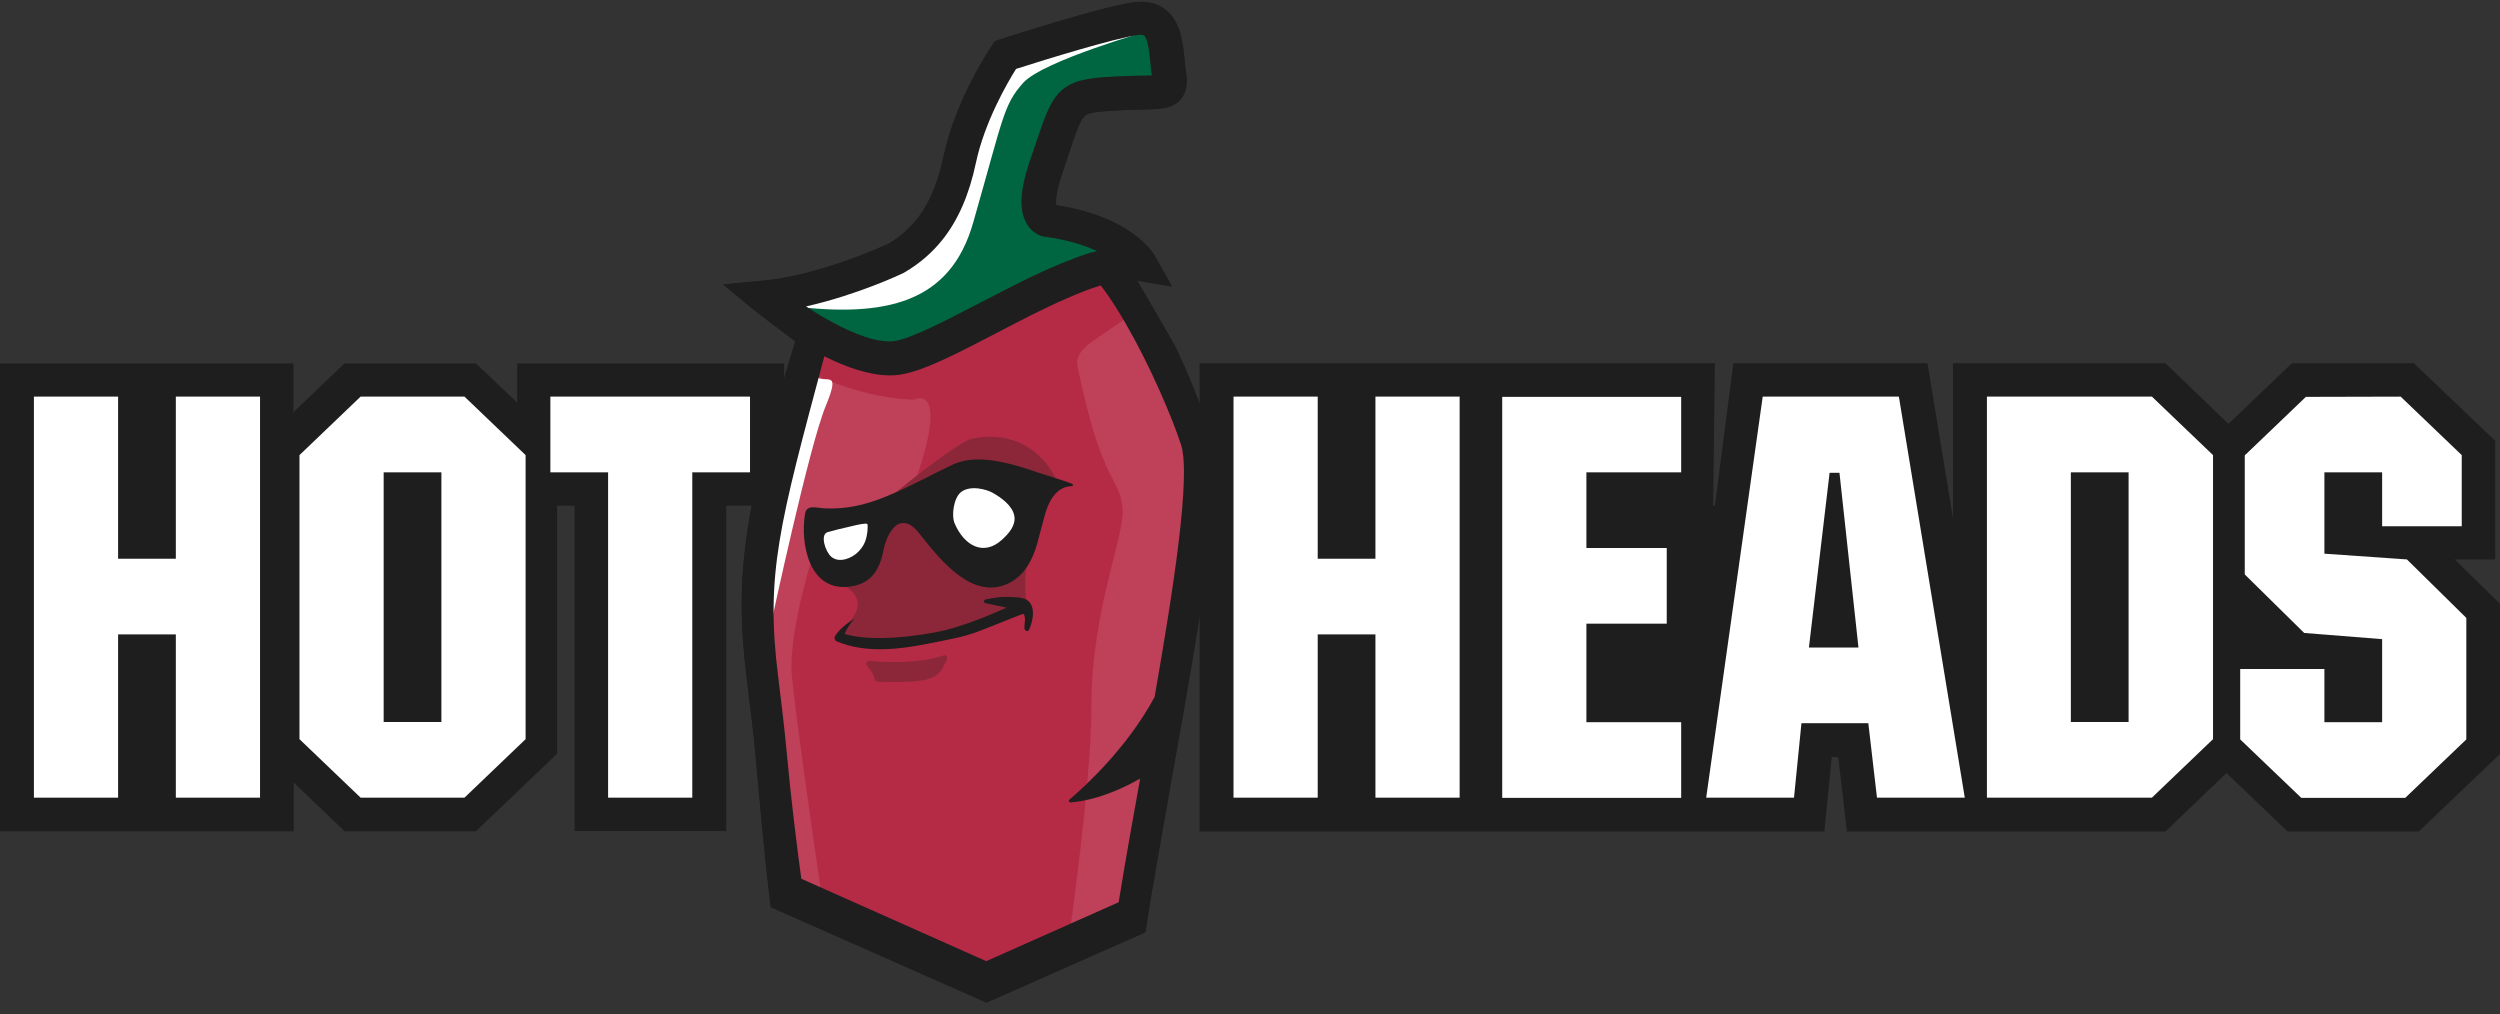
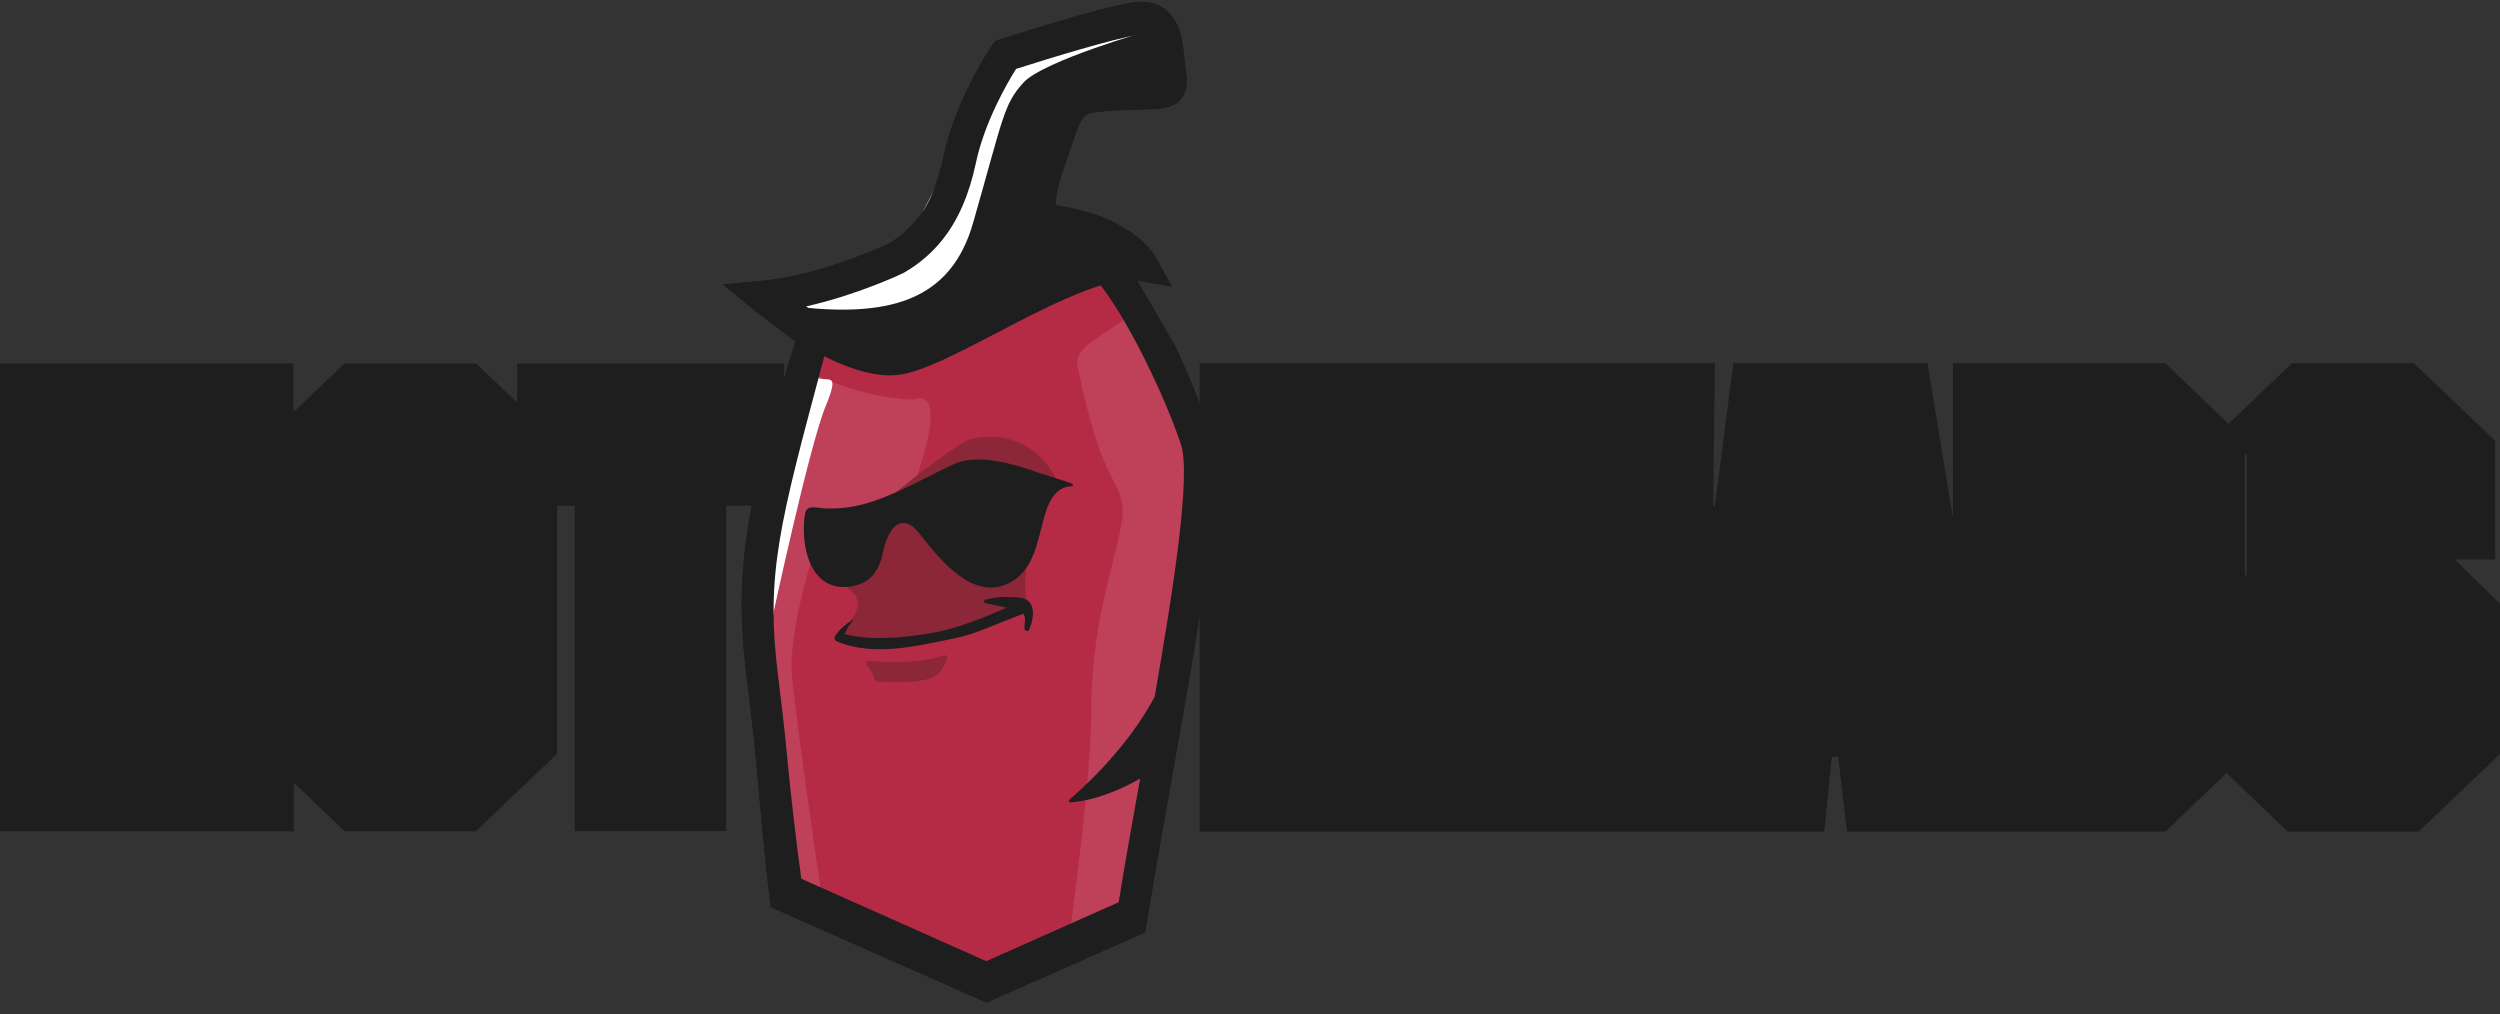
<svg xmlns="http://www.w3.org/2000/svg" width="138" height="56" viewBox="0 0 138 56" fill="none">
  <rect x="0" y="0" width="138" height="56" fill="#333333" stroke="none" />
  <path d="M94.66 20.05H66.218V22.316C65.793 21.196 65.329 20.103 64.837 19.088C64.837 19.088 62.872 15.662 62.753 15.491H62.766L64.678 15.82L63.735 14.134C63.602 13.91 62.407 11.96 58.278 11.327C58.251 11.103 58.265 10.603 58.61 9.588C58.729 9.246 58.836 8.929 58.928 8.639C59.313 7.467 59.566 6.703 59.831 6.426C59.964 6.281 60.217 6.189 61.186 6.123C61.943 6.07 62.54 6.057 63.018 6.044C64.027 6.031 64.704 6.017 65.156 5.477C65.568 5.003 65.514 4.41 65.435 3.896C65.408 3.712 65.382 3.514 65.368 3.29C65.275 2.354 65.156 1.195 64.319 0.536C63.855 0.167 63.27 0.036 62.567 0.128C60.734 0.378 55.436 2.104 55.211 2.17L54.905 2.275L54.733 2.539C54.653 2.658 52.728 5.517 52.077 8.639C51.572 11.011 50.643 12.5 49.05 13.449C48.664 13.62 45.212 15.201 42.118 15.491L39.901 15.702L41.614 17.112C41.707 17.191 43.911 18.851 43.911 18.851C43.685 19.576 43.473 20.274 43.287 20.933V20.063H28.548V22.224L26.277 20.063H19.014L16.199 22.751V20.063H0V45.888H16.213V43.2L19.028 45.888H26.264L30.752 41.606V27.916H31.721V45.875H40.087V27.916H41.494C40.817 31.5 40.804 34.161 41.229 37.561C41.388 38.865 41.561 40.209 41.707 41.751C41.879 43.609 42.171 47.179 42.543 50.078L54.454 55.349L63.204 51.475C63.324 50.697 63.363 50.46 63.496 49.656C63.841 47.601 64.24 45.348 64.665 42.963C65.275 39.564 65.807 36.546 66.218 33.951V45.901H100.702L101.113 41.79H101.471L101.95 45.901H119.53L122.903 42.673L126.275 45.901H133.512L138 41.619V33.331L135.504 30.881H137.735V24.332L133.247 20.05H126.515L123.009 23.397L119.53 20.05H107.806V28.614L106.398 20.05H95.682L94.66 27.916H94.567L94.66 20.05ZM124.018 31.803L123.912 31.698V25.123L124.018 25.017V31.803Z" fill="#1E1E1E" />
  <path d="M45 18.456C45 18.456 48.213 21.354 55.622 17.388C63.032 13.422 62.394 16.11 62.394 16.11C62.394 16.11 67.812 24.24 64.89 36.48C63.868 40.776 63.071 46.02 62.487 51L54.454 54.36L43.406 49.907C41.627 37.706 40.591 22.909 45 18.456Z" fill="#BE4059" />
  <path d="M44.376 20.366C44.376 20.366 47.058 21.921 50.417 22.066C50.417 22.066 52.555 20.946 50.417 26.849L44.999 30.248C44.999 30.248 43.499 34.781 43.712 37.297C43.871 39.089 44.827 45.888 45.491 50.368C45.756 52.16 58.424 56.007 58.928 52.371C59.552 47.904 60.243 42.225 60.243 39.102C60.243 33.45 62.168 29.55 61.956 27.929C61.743 26.308 60.827 26.638 59.539 20.498C59.446 20.023 59.234 19.576 60.416 18.759C61.69 17.863 62.54 17.454 62.54 16.901C62.54 16.347 61.04 14.634 61.04 14.634C61.04 14.634 50.882 20.155 47.907 19.799C44.933 19.444 44.747 18.811 44.376 20.366Z" fill="#B52B46" />
-   <path d="M42.012 16.295C42.039 16.374 49.209 21.723 54.892 17.678C60.575 13.633 63.138 14.648 63.138 14.648L57.295 11.591L59.566 5.346L64.731 4.871L63.709 0.905L55.224 3.132L51.506 12.566L47.191 14.991L42.012 16.295Z" fill="#006641" />
-   <path d="M42.61 34.214C42.61 34.214 44.668 24.622 45.571 22.435C46.474 20.248 45.557 21.275 44.973 20.748C44.389 20.221 42.118 31.711 42.61 34.214ZM43.513 16.875C48.983 17.586 52.475 16.677 53.723 12.276C55.397 6.426 55.397 5.78 56.485 4.568C57.574 3.356 63.509 1.669 63.509 1.669L55.569 2.921L51.798 10.972L49.873 13.699L42.981 16.466L43.513 16.875Z" fill="white" />
+   <path d="M42.61 34.214C42.61 34.214 44.668 24.622 45.571 22.435C46.474 20.248 45.557 21.275 44.973 20.748C44.389 20.221 42.118 31.711 42.61 34.214ZM43.513 16.875C48.983 17.586 52.475 16.677 53.723 12.276C55.397 6.426 55.397 5.78 56.485 4.568C57.574 3.356 63.509 1.669 63.509 1.669L55.569 2.921L49.873 13.699L42.981 16.466L43.513 16.875Z" fill="white" />
  <path d="M46.235 34.925C46.235 34.925 48.731 33.2 46.235 32.159C43.738 31.118 52.635 24.53 53.498 24.266C54.348 24.003 56.95 23.713 58.358 26.546C58.358 26.546 56.884 29.576 56.684 31.078C56.485 32.58 56.658 33.16 56.711 33.397C56.778 33.621 53.803 34.636 53.803 34.636L50.59 35.347C50.603 35.36 47.483 35.835 46.235 34.925ZM47.987 36.48C48.797 36.559 50.67 36.665 52.09 36.177C52.223 36.138 52.329 36.256 52.276 36.388C51.825 37.376 51.718 37.745 48.425 37.627C48.346 37.627 48.293 37.561 48.279 37.495C48.266 37.363 48.173 37.113 47.855 36.744C47.762 36.625 47.855 36.467 47.987 36.48Z" fill="#8B2739" />
  <path d="M59.181 26.704C58.623 26.493 57.893 26.282 57.335 26.098C54.879 25.228 53.564 25.189 52.555 25.663C51.52 26.151 50.524 26.704 49.475 27.165C48.213 27.732 47.018 28.127 45.531 28.061C45.093 28.048 44.535 27.824 44.442 28.351C44.163 29.932 44.628 32.739 46.978 32.37C48.187 32.185 48.585 31.355 48.797 30.248C48.877 29.84 49.222 28.997 49.7 28.891C50.285 28.759 50.656 29.339 50.962 29.721C51.998 31.012 53.724 33.121 55.649 32.212C56.539 31.79 57.003 30.907 57.256 29.998C57.402 29.484 57.521 28.97 57.667 28.456C57.853 27.798 58.225 26.875 59.141 26.836C59.247 26.836 59.247 26.73 59.181 26.704Z" fill="#1E1E1E" />
-   <path d="M55.994 28.496C55.901 27.916 55.264 27.468 54.799 27.204C54.48 27.02 53.564 26.756 53.046 27.165C52.648 27.481 52.502 28.443 52.701 28.904C53.219 30.103 54.281 30.736 55.317 29.787C55.675 29.457 56.074 29.023 55.994 28.496ZM47.881 29.339C47.894 29.194 47.894 29.062 47.894 28.983C47.894 28.944 47.855 28.904 47.815 28.904C47.443 28.917 47.084 29.036 46.713 29.115C46.367 29.194 46.022 29.273 45.677 29.378C45.265 29.51 45.544 30.433 45.889 30.736C46.328 31.105 47.031 30.815 47.377 30.459C47.669 30.156 47.815 29.879 47.881 29.339Z" fill="white" />
  <path d="M56.804 34.767C56.738 34.899 56.565 34.82 56.552 34.702C56.525 34.438 56.658 34.122 56.499 33.885C56.485 33.858 54.759 34.57 53.989 34.86C53.126 35.189 52.25 35.321 51.36 35.505C49.66 35.848 47.801 36.085 46.181 35.4C46.075 35.36 46.035 35.189 46.102 35.097C46.354 34.715 46.726 34.425 47.111 34.188C47.124 34.188 47.138 34.201 47.124 34.201C46.898 34.451 46.752 34.702 46.62 34.992C47.695 35.321 49.528 35.294 51.586 34.913C52.449 34.754 53.285 34.464 54.095 34.161C54.587 33.977 55.078 33.74 55.569 33.542C55.171 33.463 54.786 33.371 54.387 33.292C54.294 33.265 54.294 33.12 54.387 33.094C54.772 33.015 55.184 32.936 55.582 32.949C55.901 32.962 56.366 32.949 56.645 33.094C57.216 33.397 57.017 34.319 56.804 34.767Z" fill="#1E1E1E" />
  <path d="M49.873 15.069L49.939 15.03C50.749 14.556 51.439 13.963 52.01 13.251C52.887 12.158 53.498 10.748 53.869 8.995C54.347 6.729 55.622 4.542 56.087 3.804C57.773 3.264 61.504 2.117 62.806 1.933C62.965 1.907 63.098 1.92 63.151 1.959C63.363 2.13 63.456 2.961 63.496 3.448C63.523 3.672 63.536 3.909 63.576 4.133V4.16C63.39 4.173 63.164 4.173 62.965 4.173C62.46 4.186 61.836 4.199 61.026 4.252C59.964 4.331 59.088 4.449 58.437 5.148C57.906 5.728 57.64 6.544 57.136 8.033C57.043 8.323 56.937 8.626 56.817 8.969C56.299 10.511 56.246 11.604 56.671 12.342C56.99 12.895 57.455 13.027 57.587 13.053L57.667 13.067C58.942 13.238 59.871 13.541 60.548 13.857C60.123 13.963 59.685 14.107 59.247 14.279C58.41 14.595 57.547 14.977 56.658 15.412C55.795 15.834 54.918 16.295 54.042 16.743C52.21 17.691 50.324 18.68 49.381 18.825C48.678 18.93 47.642 18.64 46.394 18.021C46.048 17.849 45.69 17.652 45.305 17.428C45.026 17.257 44.747 17.085 44.495 16.914C47.31 16.282 49.74 15.135 49.873 15.069ZM42.543 50.065L54.454 55.335L63.204 51.462L62.673 49.393L54.44 53.056L43.114 48.009L42.543 50.065ZM43.897 18.838C41.029 28.193 40.511 31.856 41.242 37.548C41.401 38.852 41.574 40.196 41.72 41.738C41.892 43.595 42.184 47.166 42.556 50.065L44.389 49.656C43.924 46.376 43.619 43.595 43.433 41.593C43.287 40.025 43.114 38.668 42.955 37.35C42.238 31.698 43.034 28.904 45.504 19.668C46.686 20.261 47.974 20.722 49.129 20.722C49.315 20.722 49.487 20.709 49.673 20.682C50.935 20.498 52.794 19.536 54.945 18.416C56.206 17.757 57.614 17.019 58.928 16.453C59.566 16.176 60.19 15.926 60.761 15.755C61.225 16.361 61.703 17.098 62.155 17.889C63.496 20.208 64.704 23.041 65.196 24.556C65.74 26.256 64.797 32.409 63.735 38.47C62.195 41.342 59.752 43.529 59.035 44.136C58.968 44.188 59.008 44.294 59.101 44.294C60.681 44.162 62.181 43.411 62.938 42.976C62.527 45.242 62.142 47.39 61.823 49.367C61.73 49.92 61.637 50.473 61.557 51.014L63.23 51.462C63.35 50.684 63.39 50.447 63.523 49.643C63.868 47.588 64.266 45.335 64.691 42.95C66.47 33.028 67.586 26.361 66.842 24.029C66.284 22.316 65.607 20.63 64.864 19.088C64.864 19.088 62.898 15.662 62.779 15.491H62.792L64.704 15.82L63.762 14.134C63.629 13.91 62.434 11.96 58.304 11.327C58.278 11.103 58.291 10.603 58.636 9.588C58.756 9.246 58.862 8.929 58.955 8.639C59.34 7.467 59.592 6.703 59.858 6.426C59.991 6.281 60.243 6.189 61.212 6.123C61.969 6.07 62.566 6.057 63.044 6.044C64.054 6.017 64.731 6.017 65.182 5.477C65.594 5.003 65.541 4.41 65.461 3.896C65.435 3.712 65.408 3.514 65.395 3.29C65.302 2.354 65.182 1.195 64.346 0.536C63.881 0.167 63.297 0.036 62.593 0.128C60.761 0.378 55.463 2.104 55.237 2.17L54.932 2.275L54.759 2.539C54.679 2.658 52.754 5.517 52.103 8.639C51.599 11.011 50.669 12.5 49.076 13.449C48.691 13.62 45.239 15.201 42.145 15.491L39.927 15.702L41.64 17.112C41.68 17.177 43.897 18.838 43.897 18.838Z" fill="#1E1E1E" />
-   <path d="M14.354 44.03H9.706V35.018H6.519V44.03H1.872V21.894H6.519V30.841H9.706V21.894H14.354V44.03ZM29.013 40.802L25.64 44.03H19.904L16.531 40.802V25.122L19.904 21.894H25.64L29.013 25.122V40.802ZM21.178 26.071V39.853H24.365V26.071H21.178ZM41.401 26.071H38.214V44.03H33.567V26.071H30.38V21.894H41.401V26.071ZM80.572 44.03H75.924V35.018H72.738V44.03H68.09V21.894H72.738V30.841H75.924V21.894H80.572V44.03ZM92.801 26.071H87.569V30.248H92.004V34.425H87.569V39.867H92.801V44.043H82.922V21.907H92.801V26.071ZM108.456 44.03H103.609L103.131 39.919H99.44L99.029 44.03H94.182L97.302 21.894H104.818L108.456 44.03ZM101.538 26.098H100.994L99.852 35.742H102.587L101.538 26.098ZM122.159 40.802L118.786 44.03H109.678V21.894H118.786L122.159 25.122V40.802ZM114.311 26.071V39.853H117.498V26.071H114.311ZM132.516 21.894L135.888 25.122V29.049H131.494V26.071H128.307V30.564L132.861 30.88L136.141 34.109V40.815L132.768 44.043H127.032L123.659 40.815V36.928H128.307V39.867H131.494V35.281L127.191 34.939L123.912 31.71V25.136L127.284 21.907L132.516 21.894Z" fill="white" />
</svg>